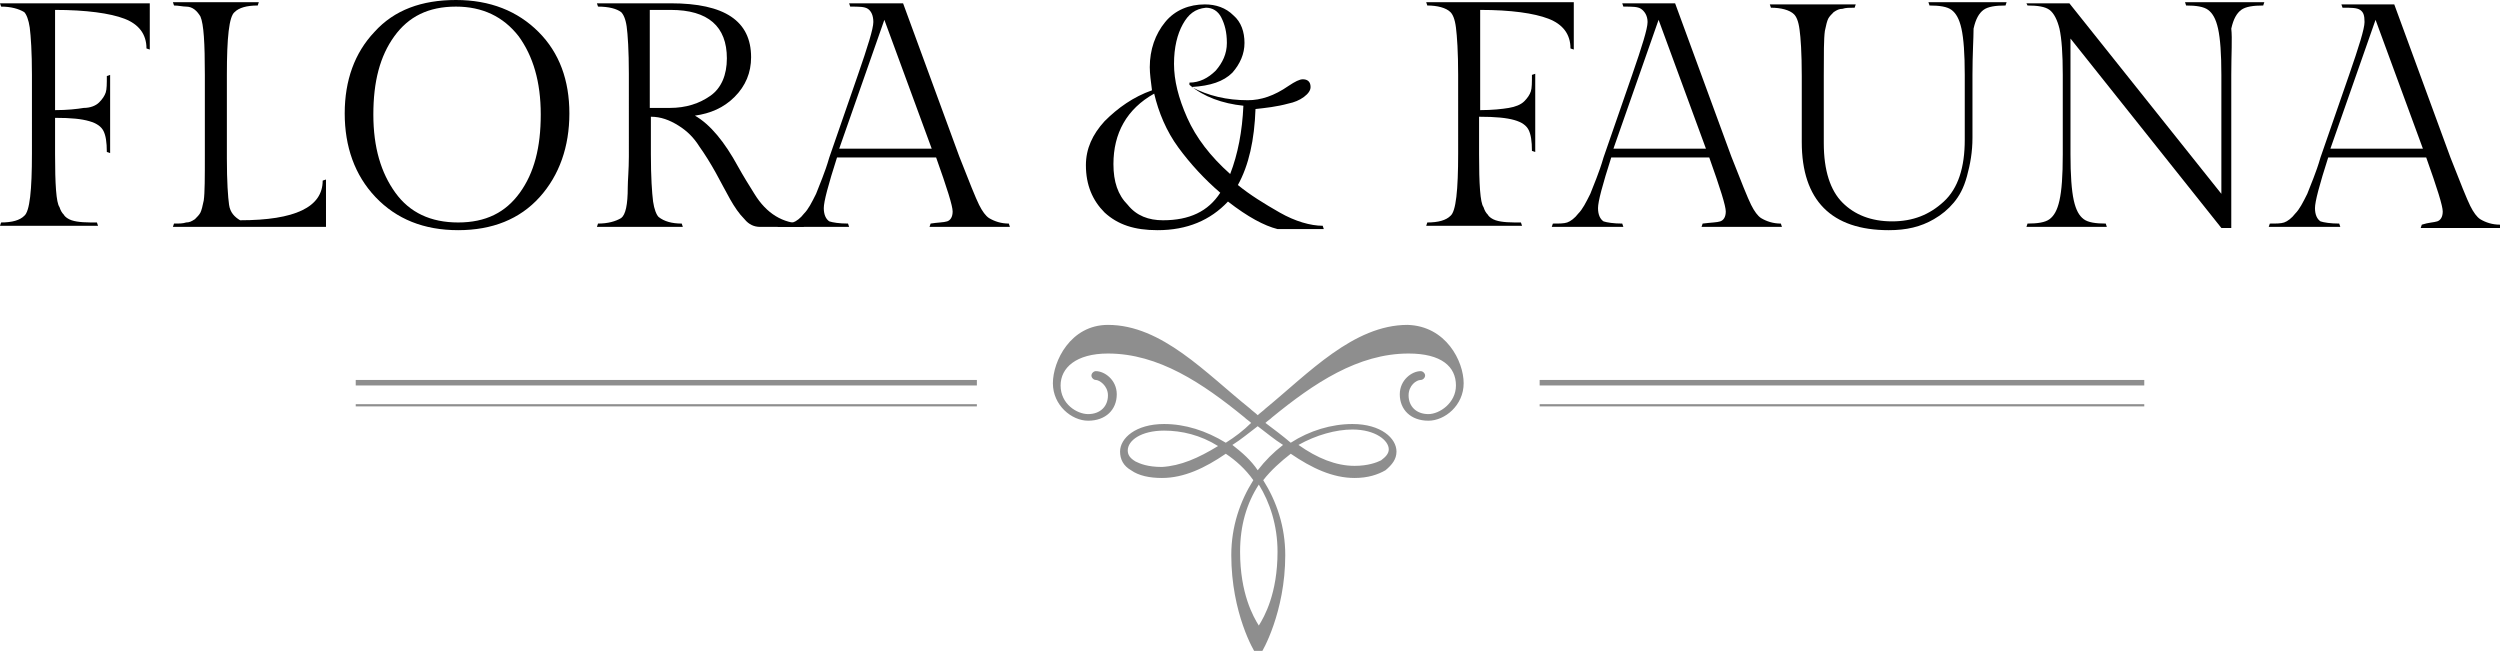
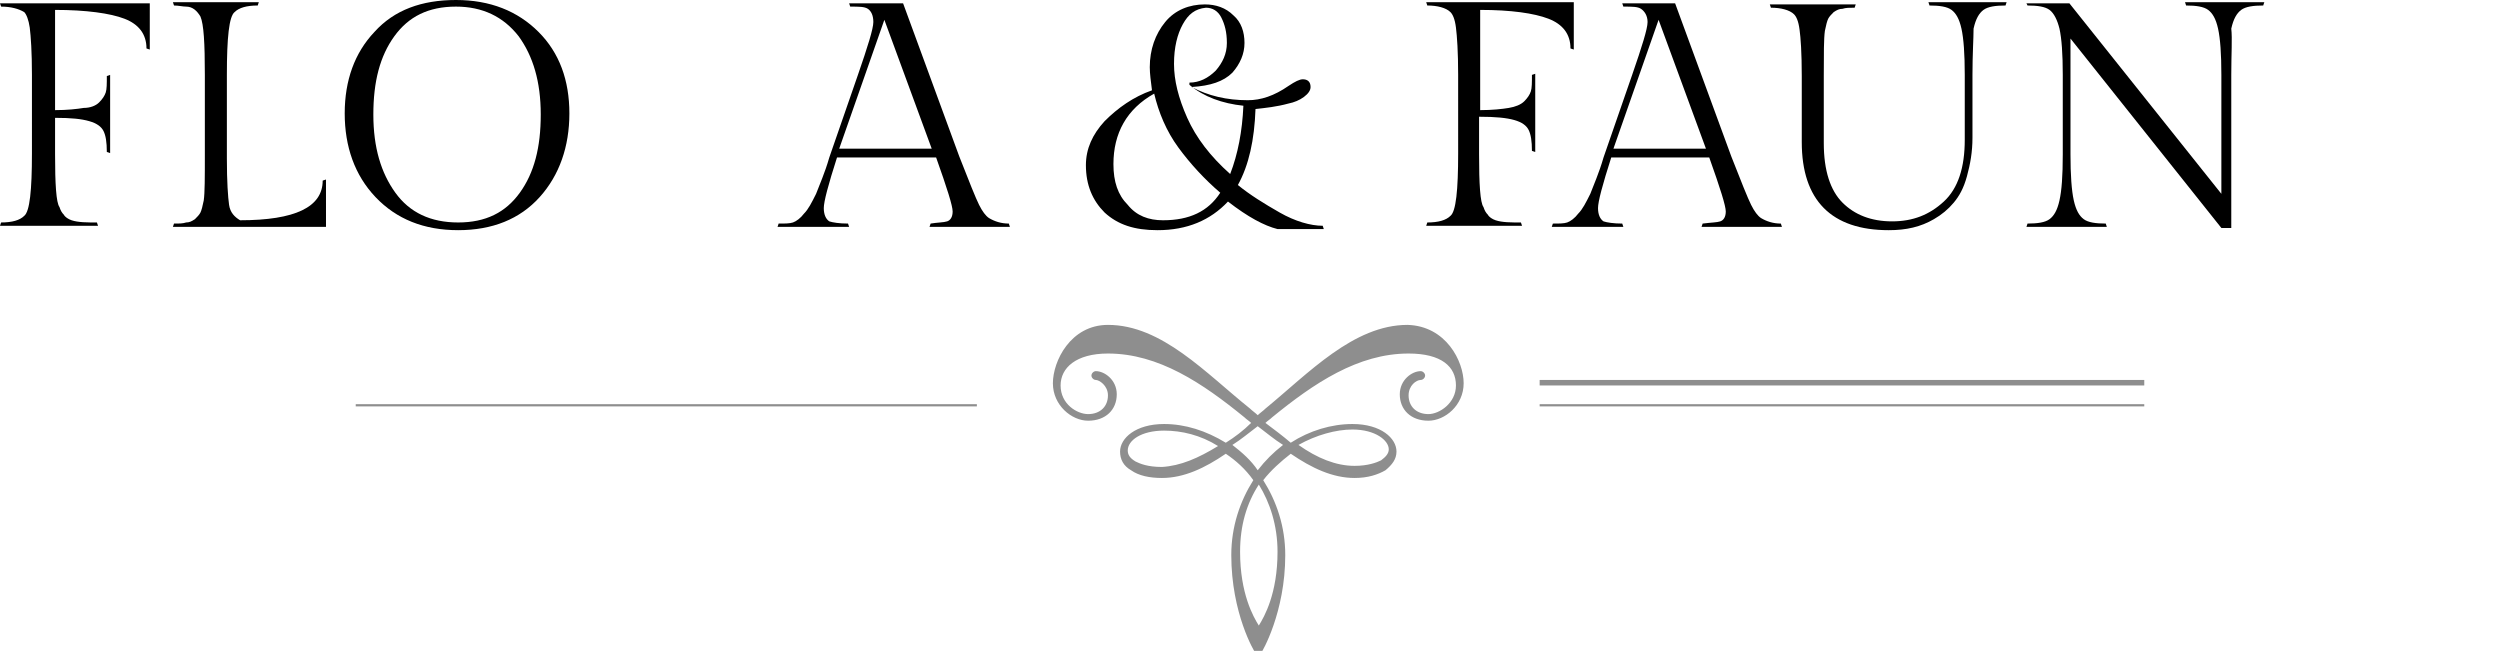
<svg xmlns="http://www.w3.org/2000/svg" version="1.1" id="Layer_1" x="0px" y="0px" viewBox="0 0 227 59.1" style="enable-background:new 0 0 227 59.1;" xml:space="preserve">
  <style type="text/css">
	.st0{fill:#8E8E8E;}
	.st1{fill:none;}
	.st2{enable-background:new    ;}
</style>
  <g>
    <g>
      <g>
        <path class="st0" d="M132.9,34.8c0,2-1.7,3.4-3.2,3.4c-1.6,0-2.6-1-2.6-2.4c0-1.3,1.1-2.1,1.9-2.1c0.2,0,0.4,0.2,0.4,0.4     c0,0.2-0.2,0.4-0.4,0.4c-0.4,0-1.1,0.5-1.1,1.4c0,1,0.7,1.7,1.8,1.7c1,0,2.5-1,2.5-2.6c0-1.7-1.3-2.9-4.3-2.9     c-4.6,0-8.6,2.7-12.4,5.8c-0.2,0.2-0.4,0.3-0.6,0.5c0.8,0.6,1.6,1.2,2.3,1.8c1.7-1.1,3.7-1.7,5.6-1.7c2.6,0,4,1.3,4,2.5     c0,0.7-0.4,1.2-1,1.7c-0.7,0.4-1.6,0.7-2.8,0.7c-2,0-3.9-0.9-5.8-2.2c-0.9,0.7-1.8,1.5-2.5,2.4c1.2,1.9,2,4.2,2,6.8     c0,5.2-2.1,8.8-2.2,8.9c-0.1,0.1-0.4,0.1-0.5,0c-0.1-0.1-2.2-3.6-2.2-8.9c0-2.6,0.8-4.9,2-6.8c-0.7-1-1.6-1.8-2.5-2.4     c-1.9,1.3-3.8,2.2-5.8,2.2c-1.1,0-2.1-0.2-2.8-0.7c-0.7-0.4-1-1-1-1.7c0-1.2,1.4-2.5,4-2.5c1.9,0,3.8,0.6,5.6,1.7     c0.8-0.5,1.6-1.1,2.3-1.8c-0.2-0.2-0.4-0.3-0.6-0.5c-3.8-3.1-7.8-5.8-12.4-5.8c-2.9,0-4.3,1.3-4.3,2.9c0,1.7,1.5,2.6,2.5,2.6     c1.1,0,1.8-0.7,1.8-1.7c0-0.9-0.8-1.4-1.1-1.4c-0.2,0-0.4-0.2-0.4-0.4c0-0.2,0.2-0.4,0.4-0.4c0.8,0,1.9,0.8,1.9,2.1     c0,1.4-1,2.4-2.6,2.4c-1.5,0-3.2-1.4-3.2-3.4c0-2,1.6-5.3,5-5.3c4.9,0,8.9,4.4,12.9,7.6c0.2,0.2,0.5,0.4,0.7,0.6     c0.2-0.2,0.5-0.4,0.7-0.6c3.9-3.2,8-7.6,12.9-7.6C131.3,29.6,132.9,32.8,132.9,34.8z M114.2,42.7c0.7-0.9,1.4-1.6,2.3-2.3     c-0.8-0.5-1.5-1.1-2.3-1.7c-0.8,0.6-1.5,1.2-2.3,1.7C112.8,41.1,113.6,41.8,114.2,42.7z M123,42.3c1.2,0,2-0.3,2.4-0.5     c0.4-0.3,0.7-0.6,0.7-1c0-0.8-1.2-1.8-3.3-1.8c-1.5,0-3.3,0.5-4.9,1.4C119.6,41.6,121.3,42.3,123,42.3z M110.6,40.5     c-1.6-1-3.3-1.4-4.9-1.4c-2.1,0-3.3,0.9-3.3,1.8c0,0.4,0.2,0.7,0.7,1c0.4,0.2,1.1,0.5,2.4,0.5C107.2,42.3,108.8,41.6,110.6,40.5z      M116,50.1c0-2.4-0.7-4.5-1.7-6.1c-1.1,1.7-1.7,3.7-1.7,6.1c0,3.8,1.2,5.9,1.7,6.7C114.8,56,116,53.9,116,50.1z" />
      </g>
    </g>
    <g>
      <line class="st1" x1="88.7" y1="34.8" x2="32.3" y2="34.8" />
-       <rect x="32.3" y="34.5" class="st0" width="56.4" height="0.5" />
    </g>
    <g>
      <line class="st1" x1="194.7" y1="34.8" x2="139.8" y2="34.8" />
      <rect x="139.8" y="34.5" class="st0" width="54.9" height="0.5" />
    </g>
    <g>
      <line class="st1" x1="88.7" y1="36.8" x2="32.3" y2="36.8" />
      <rect x="32.3" y="36.7" class="st0" width="56.4" height="0.2" />
    </g>
    <g>
-       <line class="st1" x1="194.7" y1="36.8" x2="139.8" y2="36.8" />
      <rect x="139.8" y="36.7" class="st0" width="54.9" height="0.2" />
    </g>
  </g>
  <g class="st2">
    <path d="M13.6,0.3v4.2l-0.3-0.1c0-1.3-0.7-2.2-2-2.7S7.8,0.9,5,0.9v9.1c1.1,0,2-0.1,2.6-0.2C8.2,9.8,8.7,9.6,9,9.3s0.5-0.6,0.6-0.9   c0.1-0.3,0.1-0.8,0.1-1.5l0.3-0.1v7.1l-0.3-0.1c0-0.9-0.1-1.5-0.3-1.9c-0.2-0.4-0.6-0.7-1.3-0.9S6.5,10.7,5,10.7V14   c0,2.7,0.1,4.4,0.4,4.8c0.1,0.3,0.2,0.5,0.4,0.7c0.1,0.2,0.4,0.4,0.7,0.5c0.6,0.2,1.4,0.2,2.3,0.2l0.1,0.3H0l0.1-0.3   c1,0,1.7-0.2,2.1-0.6c0.5-0.4,0.7-2.3,0.7-5.7V6.8c0-2.1-0.1-3.5-0.2-4.3C2.6,1.8,2.4,1.3,2.2,1.1C1.7,0.8,1,0.6,0.1,0.6L0,0.3   H13.6z" />
    <path d="M29.5,20.6H15.7l0.1-0.3c0.5,0,0.8,0,1.1-0.1c0.3,0,0.5-0.1,0.8-0.3c0.2-0.2,0.4-0.4,0.5-0.6c0.1-0.2,0.2-0.6,0.3-1.1   c0.1-0.7,0.1-2.1,0.1-4.1V6.8c0-2.9-0.1-4.6-0.4-5.3c-0.3-0.5-0.7-0.9-1.3-0.9c-0.3,0-0.7-0.1-1.1-0.1l-0.1-0.3h7.8l-0.1,0.3   c-1,0-1.7,0.2-2.1,0.6c-0.5,0.4-0.7,2.3-0.7,5.7v7.6c0,2.1,0.1,3.5,0.2,4.2c0.1,0.7,0.5,1.1,1,1.4c5,0,7.5-1.2,7.5-3.6l0.3-0.1   V20.6z" />
    <path d="M41.4,0c3.1,0,5.6,1,7.5,2.9c1.9,1.9,2.8,4.4,2.8,7.4s-0.9,5.6-2.7,7.6c-1.8,2-4.3,3-7.4,3c-3.1,0-5.6-1-7.5-3   c-1.9-2-2.8-4.6-2.8-7.6s0.9-5.5,2.7-7.4C35.8,0.9,38.3,0,41.4,0z M41.6,20.2c2.5,0,4.3-0.9,5.6-2.7c1.3-1.8,1.9-4.1,1.9-7.1   s-0.7-5.3-2-7.1c-1.4-1.8-3.3-2.7-5.7-2.7c-2.5,0-4.3,0.9-5.6,2.7c-1.3,1.8-1.9,4.1-1.9,7.1s0.7,5.3,2,7.1   C37.2,19.3,39.1,20.2,41.6,20.2z" />
-     <path d="M69,20.6c-0.5,0-1-0.2-1.4-0.7c-0.5-0.5-0.9-1.1-1.3-1.8s-0.8-1.5-1.3-2.4c-0.5-0.9-1-1.7-1.5-2.4   c-0.5-0.8-1.1-1.4-1.9-1.9s-1.6-0.8-2.5-0.8V14c0,2.1,0.1,3.5,0.2,4.3c0.1,0.7,0.3,1.2,0.5,1.4c0.5,0.4,1.2,0.6,2.1,0.6l0.1,0.3   h-7.8l0.1-0.3c0.9,0,1.6-0.2,2.1-0.5c0.4-0.3,0.6-1.2,0.6-2.8c0-0.6,0.1-1.6,0.1-2.8V6.7c0-2.1-0.1-3.6-0.2-4.3s-0.3-1.1-0.5-1.3   c-0.4-0.3-1.1-0.5-2.1-0.5l-0.1-0.3h6.7c4.9,0,7.3,1.6,7.3,4.9c0,1.4-0.5,2.6-1.5,3.6c-1,1-2.2,1.5-3.6,1.7   c1.4,0.8,2.7,2.4,3.9,4.6c0.5,0.9,1,1.7,1.5,2.5c1.1,1.8,2.6,2.7,4.4,2.7l0.1,0.3H69z M59,0.9v8.9h1.8c1.5,0,2.7-0.4,3.7-1.1   C65.5,8,66,6.8,66,5.3c0-2.9-1.7-4.4-5.1-4.4H59z" />
    <path d="M86,20.1c0.3-0.1,0.5-0.4,0.5-0.9s-0.5-2.1-1.5-4.9H76c-0.8,2.5-1.2,4-1.2,4.6s0.2,1,0.5,1.2c0.3,0.1,0.9,0.2,1.7,0.2   l0.1,0.3h-6.5l0.1-0.3c0.6,0,1,0,1.3-0.1c0.3-0.1,0.7-0.4,1-0.8c0.4-0.4,0.7-1,1.1-1.8c0.3-0.8,0.8-1.9,1.2-3.3l2.6-7.5   c0.9-2.6,1.4-4.2,1.4-4.8S79.1,1,78.8,0.8c-0.3-0.2-0.8-0.2-1.6-0.2l-0.1-0.3H82l5.1,13.9c0.9,2.3,1.5,3.8,1.8,4.4   c0.3,0.6,0.6,1,0.9,1.2c0.5,0.3,1.1,0.5,1.8,0.5l0.1,0.3h-7.3l0.1-0.3C85.1,20.2,85.7,20.2,86,20.1z M80.3,1.8l-4.1,11.7h8.4   L80.3,1.8z" />
    <path d="M105.1,20.9c-2.1,0-3.6-0.5-4.8-1.6c-1.1-1.1-1.7-2.5-1.7-4.3c0-1.5,0.6-2.8,1.7-4c1.2-1.2,2.6-2.2,4.3-2.8   c-0.1-0.8-0.2-1.5-0.2-2.1c0-1.6,0.5-3,1.4-4.1c0.9-1.1,2.2-1.6,3.6-1.6c1,0,1.9,0.3,2.6,1c0.7,0.6,1,1.5,1,2.5   c0,1-0.4,1.9-1.1,2.7c-0.8,0.8-2,1.2-3.7,1.3c1.5,0.8,3.2,1.2,5.1,1.2c1.2,0,2.4-0.4,3.7-1.3c0.6-0.4,1-0.6,1.3-0.6   c0.4,0,0.7,0.2,0.7,0.7c0,0.3-0.2,0.6-0.6,0.9c-0.4,0.3-0.9,0.5-1.4,0.6c-1.1,0.3-2.1,0.4-3,0.5c-0.1,2.8-0.6,5.1-1.6,6.9   c1.1,0.9,2.4,1.7,3.8,2.5s2.8,1.2,3.9,1.2l0.1,0.3H116c-1.2-0.3-2.7-1.1-4.5-2.5C109.9,20,107.8,20.9,105.1,20.9z M105.6,20   c2.4,0,4.1-0.8,5.2-2.5c-1.4-1.2-2.7-2.6-3.8-4.1s-1.8-3.2-2.2-4.9c-2.5,1.4-3.7,3.6-3.7,6.4c0,1.6,0.4,2.8,1.3,3.7   C103.2,19.6,104.3,20,105.6,20z M107.4,2.2c-0.5,0.9-0.8,2.1-0.8,3.6c0,1.5,0.4,3.1,1.2,4.9s2.1,3.5,3.9,5.1   c0.7-1.8,1.1-3.9,1.2-6.2c-1.9-0.2-3.6-0.8-4.9-1.9V7.5c0.9,0,1.7-0.4,2.4-1.1c0.6-0.7,1-1.5,1-2.5s-0.2-1.7-0.5-2.3   c-0.3-0.6-0.8-0.9-1.4-0.9C108.5,0.8,107.9,1.3,107.4,2.2z" />
    <path d="M142.9,0.3v4.2l-0.3-0.1c0-1.3-0.7-2.2-2-2.7s-3.4-0.8-6.2-0.8v9.1c1.1,0,2-0.1,2.6-0.2c0.6-0.1,1.1-0.3,1.4-0.6   c0.3-0.3,0.5-0.6,0.6-0.9c0.1-0.3,0.1-0.8,0.1-1.5l0.3-0.1v7.1l-0.3-0.1c0-0.9-0.1-1.5-0.3-1.9s-0.6-0.7-1.3-0.9   c-0.7-0.2-1.7-0.3-3.2-0.3V14c0,2.7,0.1,4.4,0.4,4.8c0.1,0.3,0.2,0.5,0.4,0.7c0.1,0.2,0.4,0.4,0.7,0.5c0.6,0.2,1.4,0.2,2.3,0.2   l0.1,0.3h-8.7l0.1-0.3c1,0,1.7-0.2,2.1-0.6c0.5-0.4,0.7-2.3,0.7-5.7V6.8c0-2.1-0.1-3.5-0.2-4.3c-0.1-0.8-0.3-1.2-0.5-1.4   c-0.4-0.4-1.2-0.6-2.1-0.6l-0.1-0.3H142.9z" />
    <path d="M156.2,20.1c0.3-0.1,0.5-0.4,0.5-0.9s-0.5-2.1-1.5-4.9h-8.9c-0.8,2.5-1.2,4-1.2,4.6s0.2,1,0.5,1.2c0.3,0.1,0.9,0.2,1.7,0.2   l0.1,0.3h-6.5l0.1-0.3c0.6,0,1,0,1.3-0.1s0.7-0.4,1-0.8c0.4-0.4,0.7-1,1.1-1.8c0.3-0.8,0.8-1.9,1.2-3.3l2.6-7.5   c0.9-2.6,1.4-4.2,1.4-4.8S149.3,1,149,0.8c-0.3-0.2-0.8-0.2-1.6-0.2l-0.1-0.3h4.8l5.1,13.9c0.9,2.3,1.5,3.8,1.8,4.4   c0.3,0.6,0.6,1,0.9,1.2c0.5,0.3,1.1,0.5,1.8,0.5l0.1,0.3h-7.3l0.1-0.3C155.4,20.2,155.9,20.2,156.2,20.1z M150.6,1.8l-4.1,11.7h8.4   L150.6,1.8z" />
    <path d="M179.1,6.8v5.7c0,1.3-0.2,2.4-0.5,3.5s-0.7,1.8-1.2,2.4c-0.5,0.6-1.1,1.1-1.8,1.5c-1.2,0.7-2.5,1-4.1,1   c-5.2,0-7.9-2.7-7.9-8v-6c0-2.1-0.1-3.5-0.2-4.2c-0.1-0.8-0.3-1.2-0.5-1.4c-0.4-0.4-1.2-0.6-2.1-0.6l-0.1-0.3h7.8l-0.1,0.3   c-0.5,0-0.8,0-1.1,0.1c-0.3,0-0.5,0.1-0.8,0.3c-0.2,0.2-0.4,0.4-0.5,0.6s-0.2,0.6-0.3,1.1c-0.1,0.7-0.1,2.1-0.1,4.1V13   c0,2.5,0.6,4.3,1.7,5.4c1.1,1.1,2.6,1.7,4.5,1.7c1.9,0,3.4-0.6,4.7-1.8s1.9-3.1,1.9-5.6V6.8c0-1.9-0.1-3.3-0.3-4.2   c-0.2-0.9-0.5-1.4-0.9-1.7c-0.4-0.3-1.1-0.4-2-0.4l-0.1-0.3h7.1l-0.1,0.3c-0.9,0-1.6,0.1-2,0.4c-0.4,0.3-0.7,0.8-0.9,1.7   C179.2,3.5,179.1,4.9,179.1,6.8z" />
    <path d="M202.6,6.8v13.9h-0.9L188,3.5V14c0,1.9,0.1,3.3,0.3,4.2c0.2,0.9,0.5,1.4,0.9,1.7c0.4,0.3,1.1,0.4,2,0.4l0.1,0.3H184   l0.1-0.3c0.9,0,1.6-0.1,2-0.4c0.4-0.3,0.7-0.8,0.9-1.7c0.2-0.9,0.3-2.2,0.3-4.2V6.8c0-1.9-0.1-3.3-0.3-4.2   c-0.2-0.8-0.5-1.4-0.9-1.7c-0.4-0.3-1.1-0.4-2-0.4L184,0.3h3.9l13.8,17.3V6.8c0-1.9-0.1-3.3-0.3-4.2c-0.2-0.9-0.5-1.4-0.9-1.7   c-0.4-0.3-1.1-0.4-2-0.4l-0.1-0.3h7.2l-0.1,0.3c-0.9,0-1.6,0.1-2,0.4c-0.4,0.3-0.7,0.8-0.9,1.7C202.7,3.5,202.6,4.9,202.6,6.8z" />
-     <path d="M221.3,20.1c0.3-0.1,0.5-0.4,0.5-0.9s-0.5-2.1-1.5-4.9h-8.9c-0.8,2.5-1.2,4-1.2,4.6s0.2,1,0.5,1.2c0.3,0.1,0.9,0.2,1.7,0.2   l0.1,0.3h-6.5l0.1-0.3c0.6,0,1,0,1.3-0.1s0.7-0.4,1-0.8c0.4-0.4,0.7-1,1.1-1.8c0.3-0.8,0.8-1.9,1.2-3.3l2.6-7.5   c0.9-2.6,1.4-4.2,1.4-4.8s-0.1-0.9-0.4-1.1c-0.3-0.2-0.8-0.2-1.6-0.2l-0.1-0.3h4.8l5.1,13.9c0.9,2.3,1.5,3.8,1.8,4.4   c0.3,0.6,0.6,1,0.9,1.2c0.5,0.3,1.1,0.5,1.8,0.5l0.1,0.3h-7.3l0.1-0.3C220.5,20.2,221,20.2,221.3,20.1z M215.7,1.8l-4.1,11.7h8.4   L215.7,1.8z" />
  </g>
</svg>